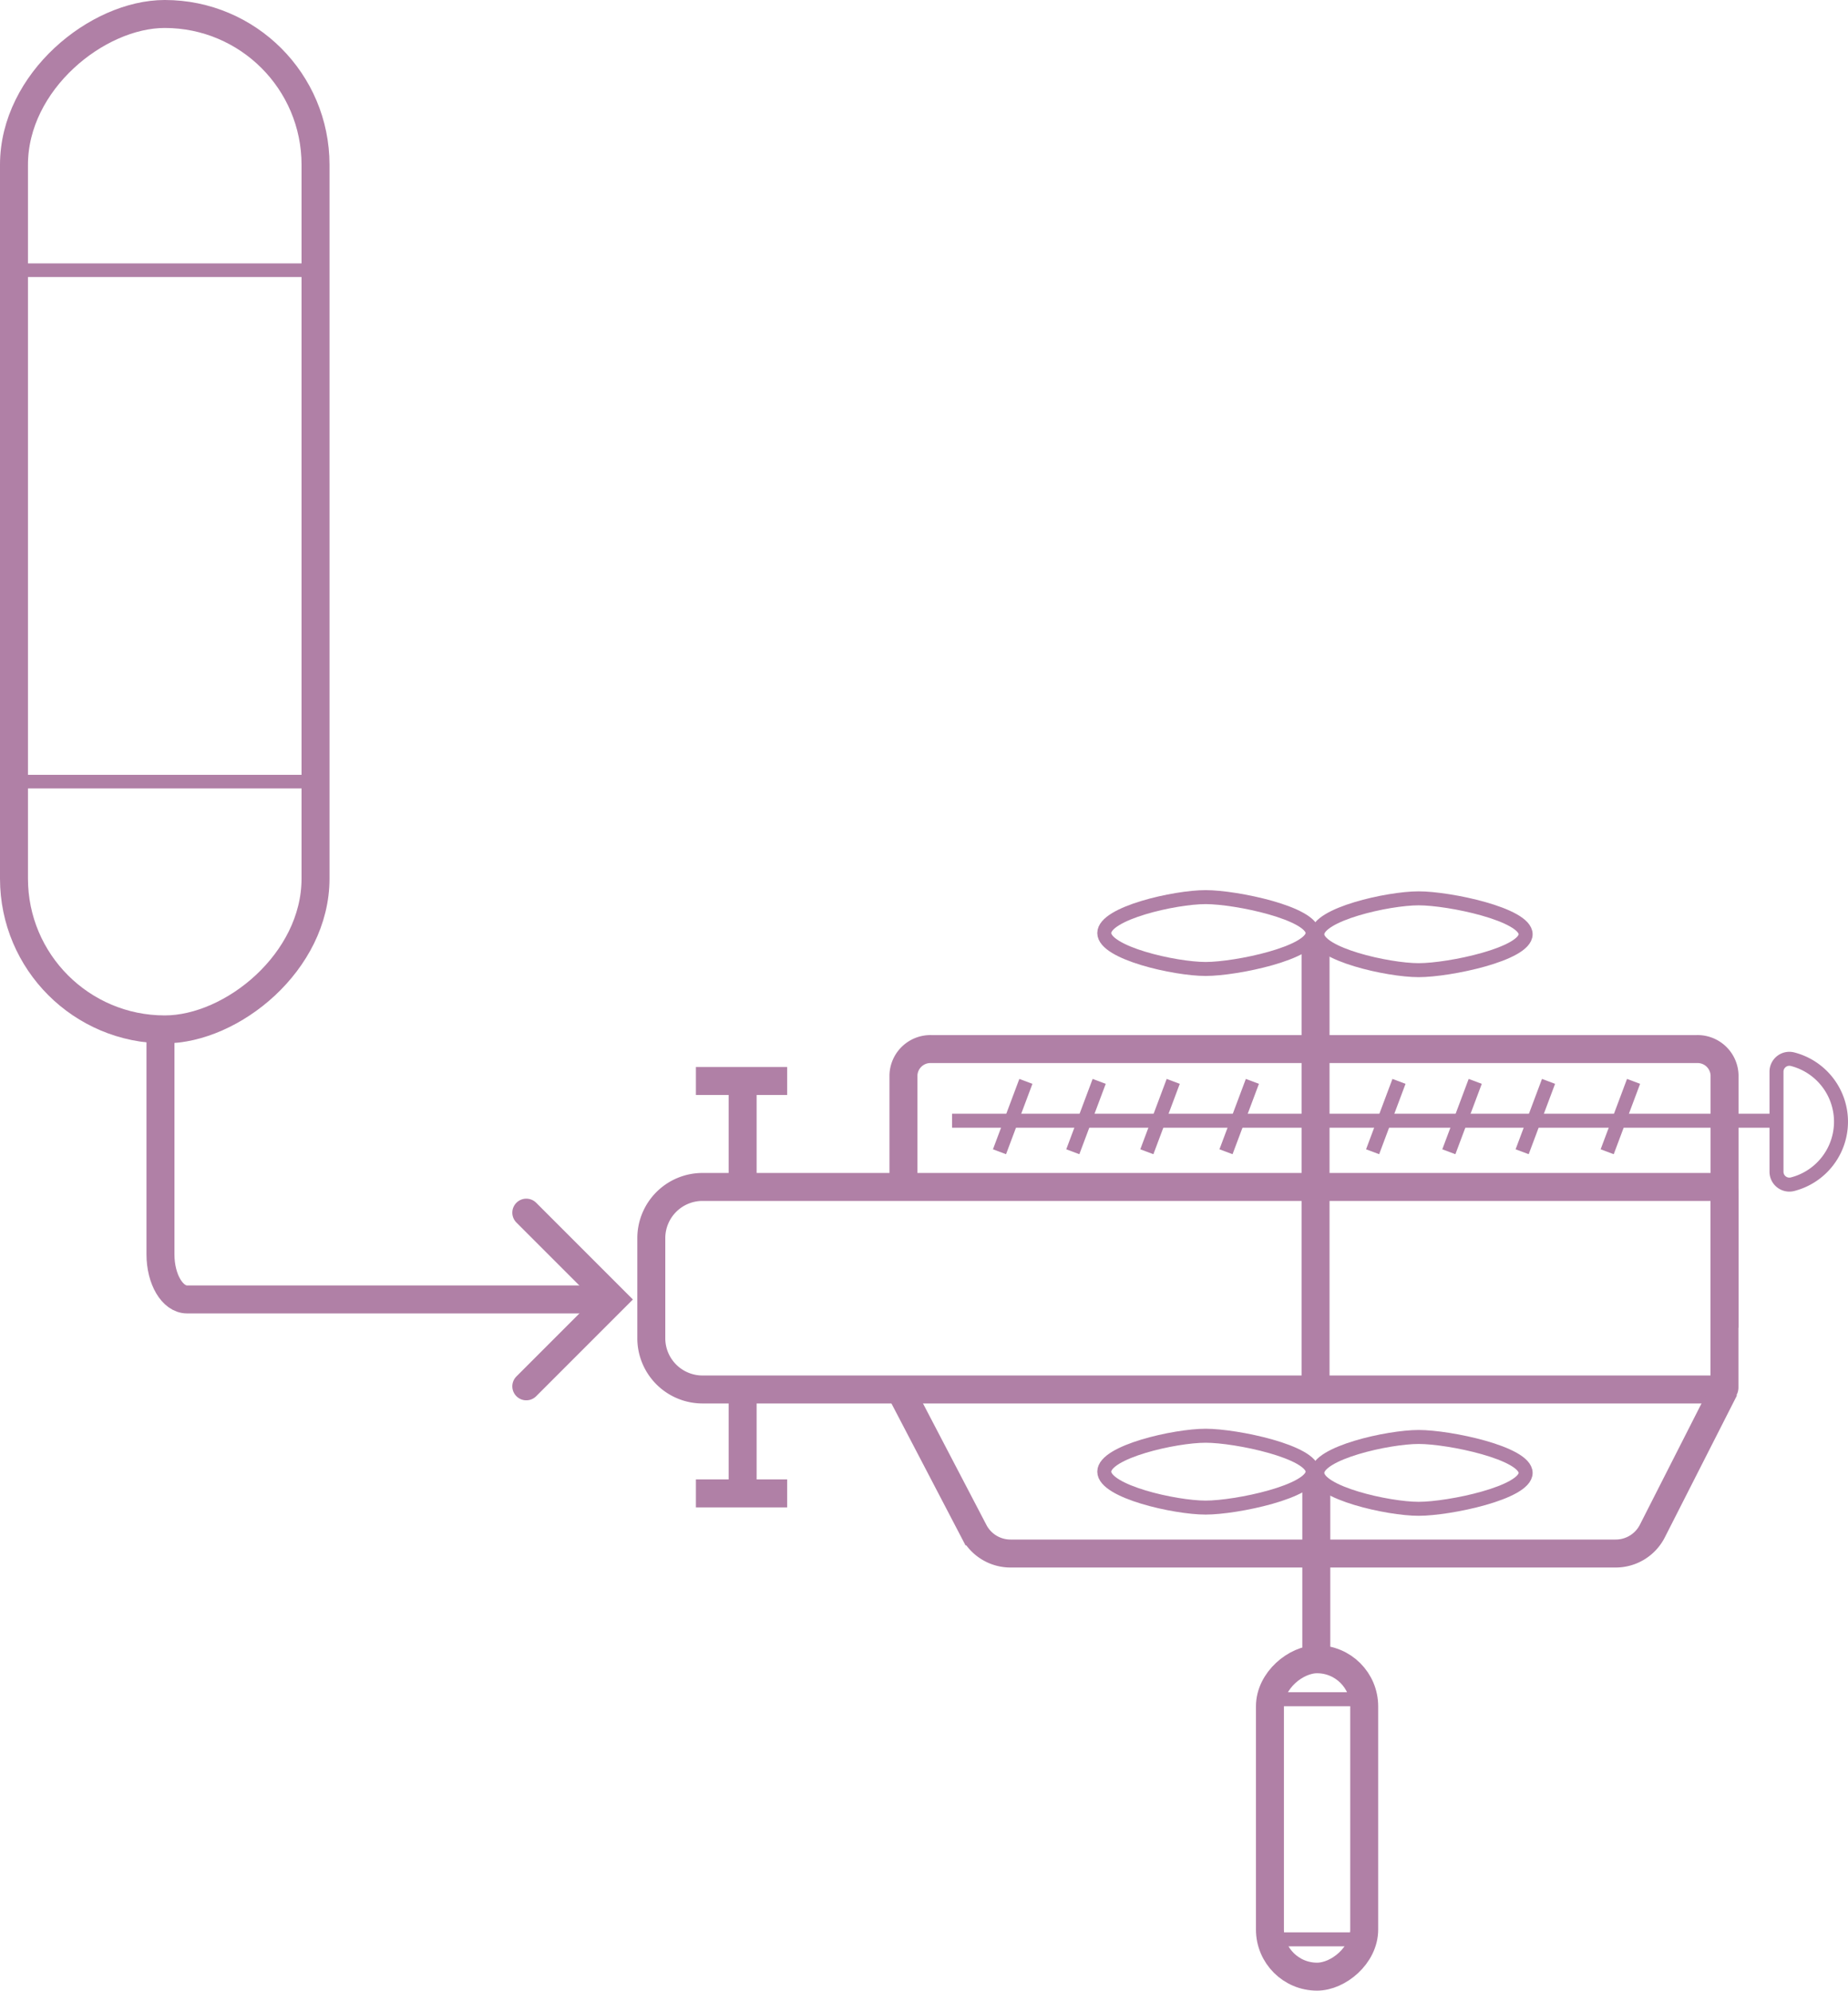
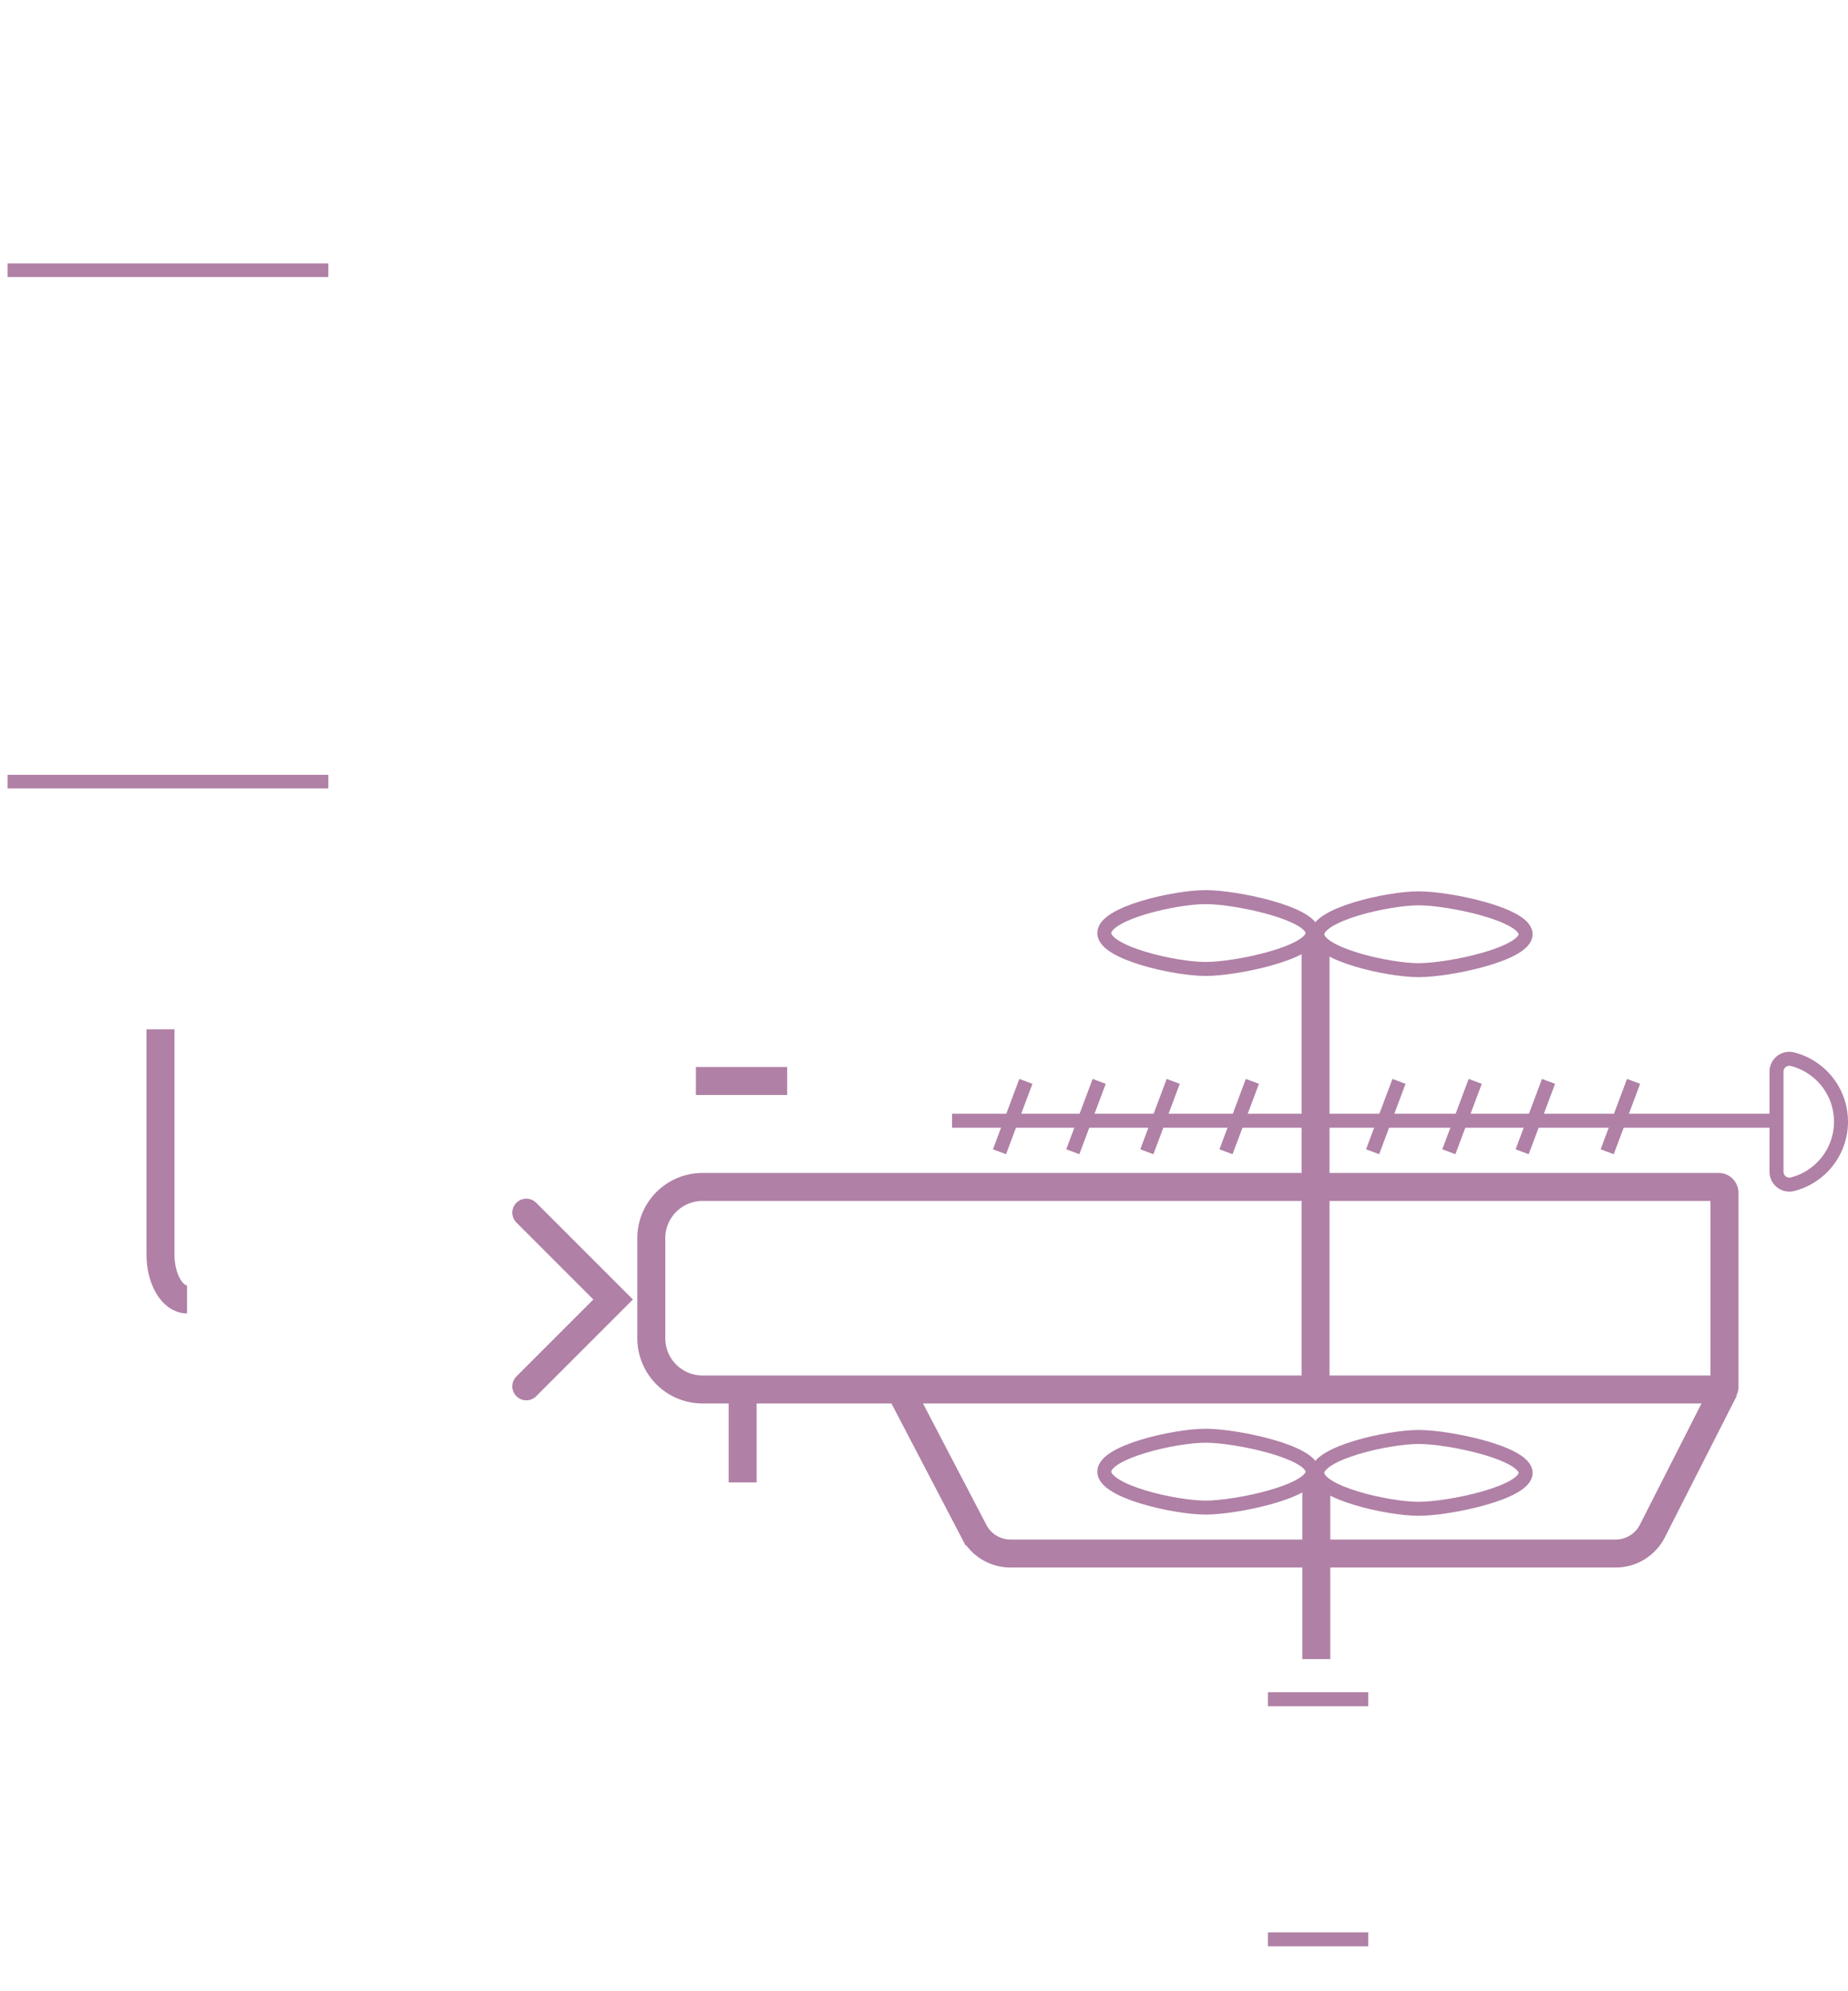
<svg xmlns="http://www.w3.org/2000/svg" width="132.156" height="142.333" viewBox="0 0 132.156 142.333">
  <g id="Reactor_effluent" data-name="Reactor effluent" transform="translate(0.544 1)">
-     <rect id="Rectangle_1476" data-name="Rectangle 1476" width="72.603" height="21.564" rx="10.782" transform="translate(0.456 72.603) rotate(-90)" fill="none" stroke="#b080a6" stroke-miterlimit="10" stroke-width="2" />
    <line id="Line_295" data-name="Line 295" x2="22.938" transform="translate(0 54.888)" fill="none" stroke="#b080a6" stroke-miterlimit="10" stroke-width="0.974" />
    <line id="Line_296" data-name="Line 296" x1="22.938" transform="translate(0 18.321)" fill="none" stroke="#b080a6" stroke-miterlimit="10" stroke-width="0.974" />
-     <path id="Path_4071" data-name="Path 4071" d="M22.207,612.2v16.091c0,1.778.853,3.22,1.9,3.22h29.3" transform="translate(-11.276 -539.6)" fill="none" stroke="#b080a6" stroke-miterlimit="10" stroke-width="2" />
+     <path id="Path_4071" data-name="Path 4071" d="M22.207,612.2v16.091c0,1.778.853,3.22,1.9,3.22" transform="translate(-11.276 -539.6)" fill="none" stroke="#b080a6" stroke-miterlimit="10" stroke-width="2" />
    <path id="Path_4072" data-name="Path 4072" d="M48.369,625.306l6.209,6.209-6.209,6.209" transform="translate(-11.276 -539.6)" fill="none" stroke="#b080a6" stroke-linecap="round" stroke-miterlimit="10" stroke-width="2" />
    <path id="Rectangle_1477" data-name="Rectangle 1477" d="M3.663,0H76.332a.413.413,0,0,1,.413.413V14.339a.142.142,0,0,1-.142.142H3.663A3.663,3.663,0,0,1,0,10.817V3.663A3.663,3.663,0,0,1,3.663,0Z" transform="translate(46.033 83.868)" fill="none" stroke="#b080a6" stroke-miterlimit="10" stroke-width="2" />
    <line id="Line_297" data-name="Line 297" y2="6.23" transform="translate(52.564 98.764)" fill="none" stroke="#b080a6" stroke-miterlimit="10" stroke-width="2" />
-     <line id="Line_298" data-name="Line 298" y2="6.23" transform="translate(52.564 76.8)" fill="none" stroke="#b080a6" stroke-miterlimit="10" stroke-width="2" />
-     <rect id="Rectangle_1478" data-name="Rectangle 1478" width="22.694" height="6.741" rx="3.37" transform="translate(90.273 140.333) rotate(-90)" fill="none" stroke="#b080a6" stroke-miterlimit="10" stroke-width="2" />
    <line id="Line_299" data-name="Line 299" x2="7.17" transform="translate(90.131 137.665)" fill="none" stroke="#b080a6" stroke-miterlimit="10" stroke-width="1" />
    <line id="Line_300" data-name="Line 300" x1="7.17" transform="translate(90.131 120.495)" fill="none" stroke="#b080a6" stroke-miterlimit="10" stroke-width="1" />
-     <path id="Path_4073" data-name="Path 4073" d="M75.341,623.769v-8.3a1.931,1.931,0,0,1,2-1.859h54.719a1.931,1.931,0,0,1,2,1.859v18.061" transform="translate(-11.276 -539.6)" fill="none" stroke="#b080a6" stroke-miterlimit="10" stroke-width="2" />
    <line id="Line_301" data-name="Line 301" x2="59.131" transform="translate(67.543 79.133)" fill="none" stroke="#b080a6" stroke-miterlimit="10" stroke-width="1" />
    <line id="Line_302" data-name="Line 302" y1="32.58" transform="translate(93.535 66.255)" fill="none" stroke="#b080a6" stroke-miterlimit="10" stroke-width="2" />
    <line id="Line_303" data-name="Line 303" y1="12.79" transform="translate(93.588 104.837)" fill="none" stroke="#b080a6" stroke-miterlimit="10" stroke-width="2" />
    <path id="Path_4074" data-name="Path 4074" d="M75.027,637.832l5.36,10.266A2.943,2.943,0,0,0,83,649.679h43.274a2.943,2.943,0,0,0,2.624-1.61l5.158-10.148" transform="translate(-11.276 -539.6)" fill="none" stroke="#b080a6" stroke-miterlimit="10" stroke-width="2" />
    <line id="Line_304" data-name="Line 304" x1="1.887" y2="5.032" transform="translate(70.933 76.32)" fill="none" stroke="#b080a6" stroke-miterlimit="10" stroke-width="1" />
    <line id="Line_305" data-name="Line 305" x1="1.887" y2="5.032" transform="translate(76.175 76.32)" fill="none" stroke="#b080a6" stroke-miterlimit="10" stroke-width="1" />
    <line id="Line_306" data-name="Line 306" x1="1.887" y2="5.032" transform="translate(81.47 76.32)" fill="none" stroke="#b080a6" stroke-miterlimit="10" stroke-width="1" />
    <line id="Line_307" data-name="Line 307" x1="1.887" y2="5.032" transform="translate(87.131 76.32)" fill="none" stroke="#b080a6" stroke-miterlimit="10" stroke-width="1" />
    <line id="Line_308" data-name="Line 308" x1="1.887" y2="5.032" transform="translate(97.615 76.32)" fill="none" stroke="#b080a6" stroke-miterlimit="10" stroke-width="1" />
    <line id="Line_309" data-name="Line 309" x1="1.887" y2="5.032" transform="translate(103.067 76.32)" fill="none" stroke="#b080a6" stroke-miterlimit="10" stroke-width="1" />
    <line id="Line_310" data-name="Line 310" x1="1.887" y2="5.032" transform="translate(108.309 76.32)" fill="none" stroke="#b080a6" stroke-miterlimit="10" stroke-width="1" />
    <line id="Line_311" data-name="Line 311" x1="1.887" y2="5.032" transform="translate(114.39 76.32)" fill="none" stroke="#b080a6" stroke-miterlimit="10" stroke-width="1" />
    <path id="Path_4075" data-name="Path 4075" d="M137.775,622.383a.92.92,0,0,0,1.143.891,4.615,4.615,0,0,0,0-8.941.919.919,0,0,0-1.143.89Z" transform="translate(-11.276 -539.6)" fill="none" stroke="#b080a6" stroke-miterlimit="10" stroke-width="1" />
    <line id="Line_312" data-name="Line 312" x2="6.526" transform="translate(49.222 76.293)" fill="none" stroke="#b080a6" stroke-miterlimit="10" stroke-width="2" />
-     <line id="Line_313" data-name="Line 313" x2="6.526" transform="translate(49.222 105.78)" fill="none" stroke="#b080a6" stroke-miterlimit="10" stroke-width="2" />
    <path id="Path_4076" data-name="Path 4076" d="M104.6,605.313c0,1.419-5.45,2.569-7.652,2.569s-7.246-1.15-7.246-2.569,5.045-2.568,7.246-2.568S104.6,603.9,104.6,605.313Z" transform="translate(-11.276 -539.6)" fill="none" stroke="#b080a6" stroke-miterlimit="10" stroke-width="1" />
    <path id="Path_4077" data-name="Path 4077" d="M119.835,605.4c0,1.418-5.45,2.568-7.652,2.568s-7.246-1.15-7.246-2.568,5.044-2.568,7.246-2.568S119.835,603.982,119.835,605.4Z" transform="translate(-11.276 -539.6)" fill="none" stroke="#b080a6" stroke-miterlimit="10" stroke-width="1" />
    <path id="Path_4078" data-name="Path 4078" d="M104.6,643.825c0,1.419-5.45,2.569-7.652,2.569s-7.246-1.15-7.246-2.569,5.045-2.568,7.246-2.568S104.6,642.407,104.6,643.825Z" transform="translate(-11.276 -539.6)" fill="none" stroke="#b080a6" stroke-miterlimit="10" stroke-width="1" />
    <path id="Path_4079" data-name="Path 4079" d="M119.835,643.913c0,1.418-5.45,2.568-7.652,2.568s-7.246-1.15-7.246-2.568,5.044-2.568,7.246-2.568S119.835,642.494,119.835,643.913Z" transform="translate(-11.276 -539.6)" fill="none" stroke="#b080a6" stroke-miterlimit="10" stroke-width="1" />
  </g>
</svg>